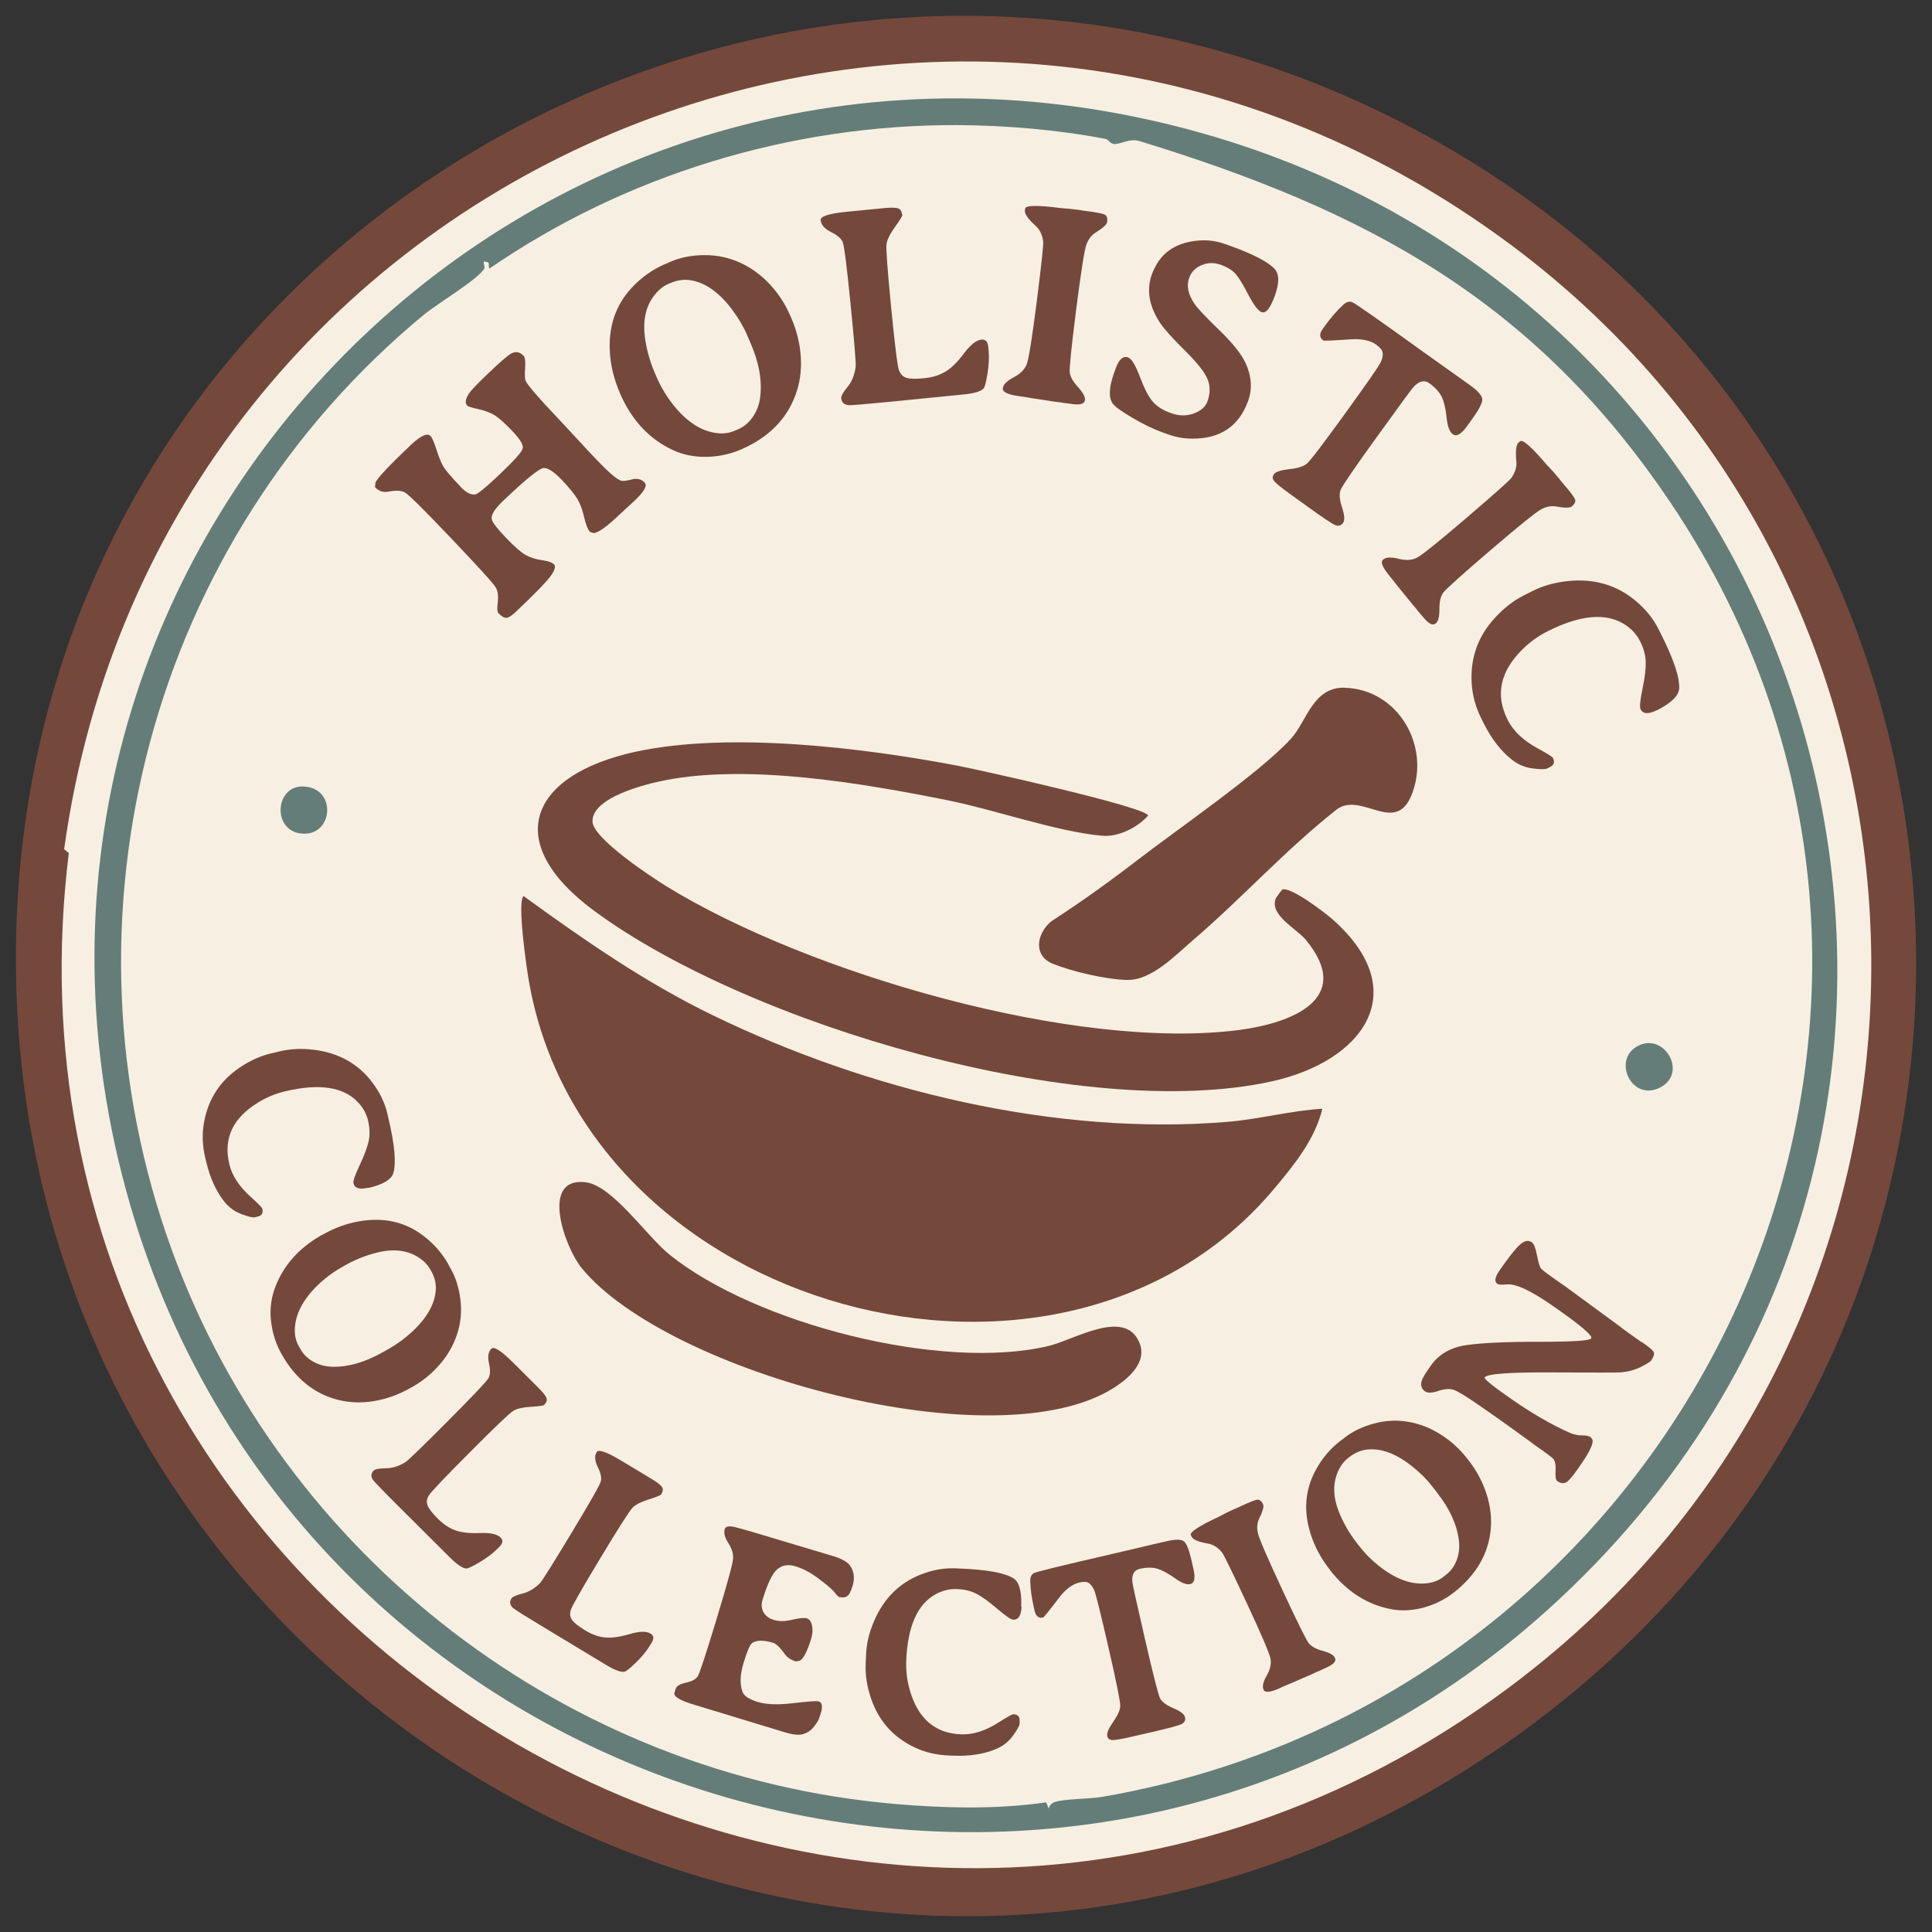
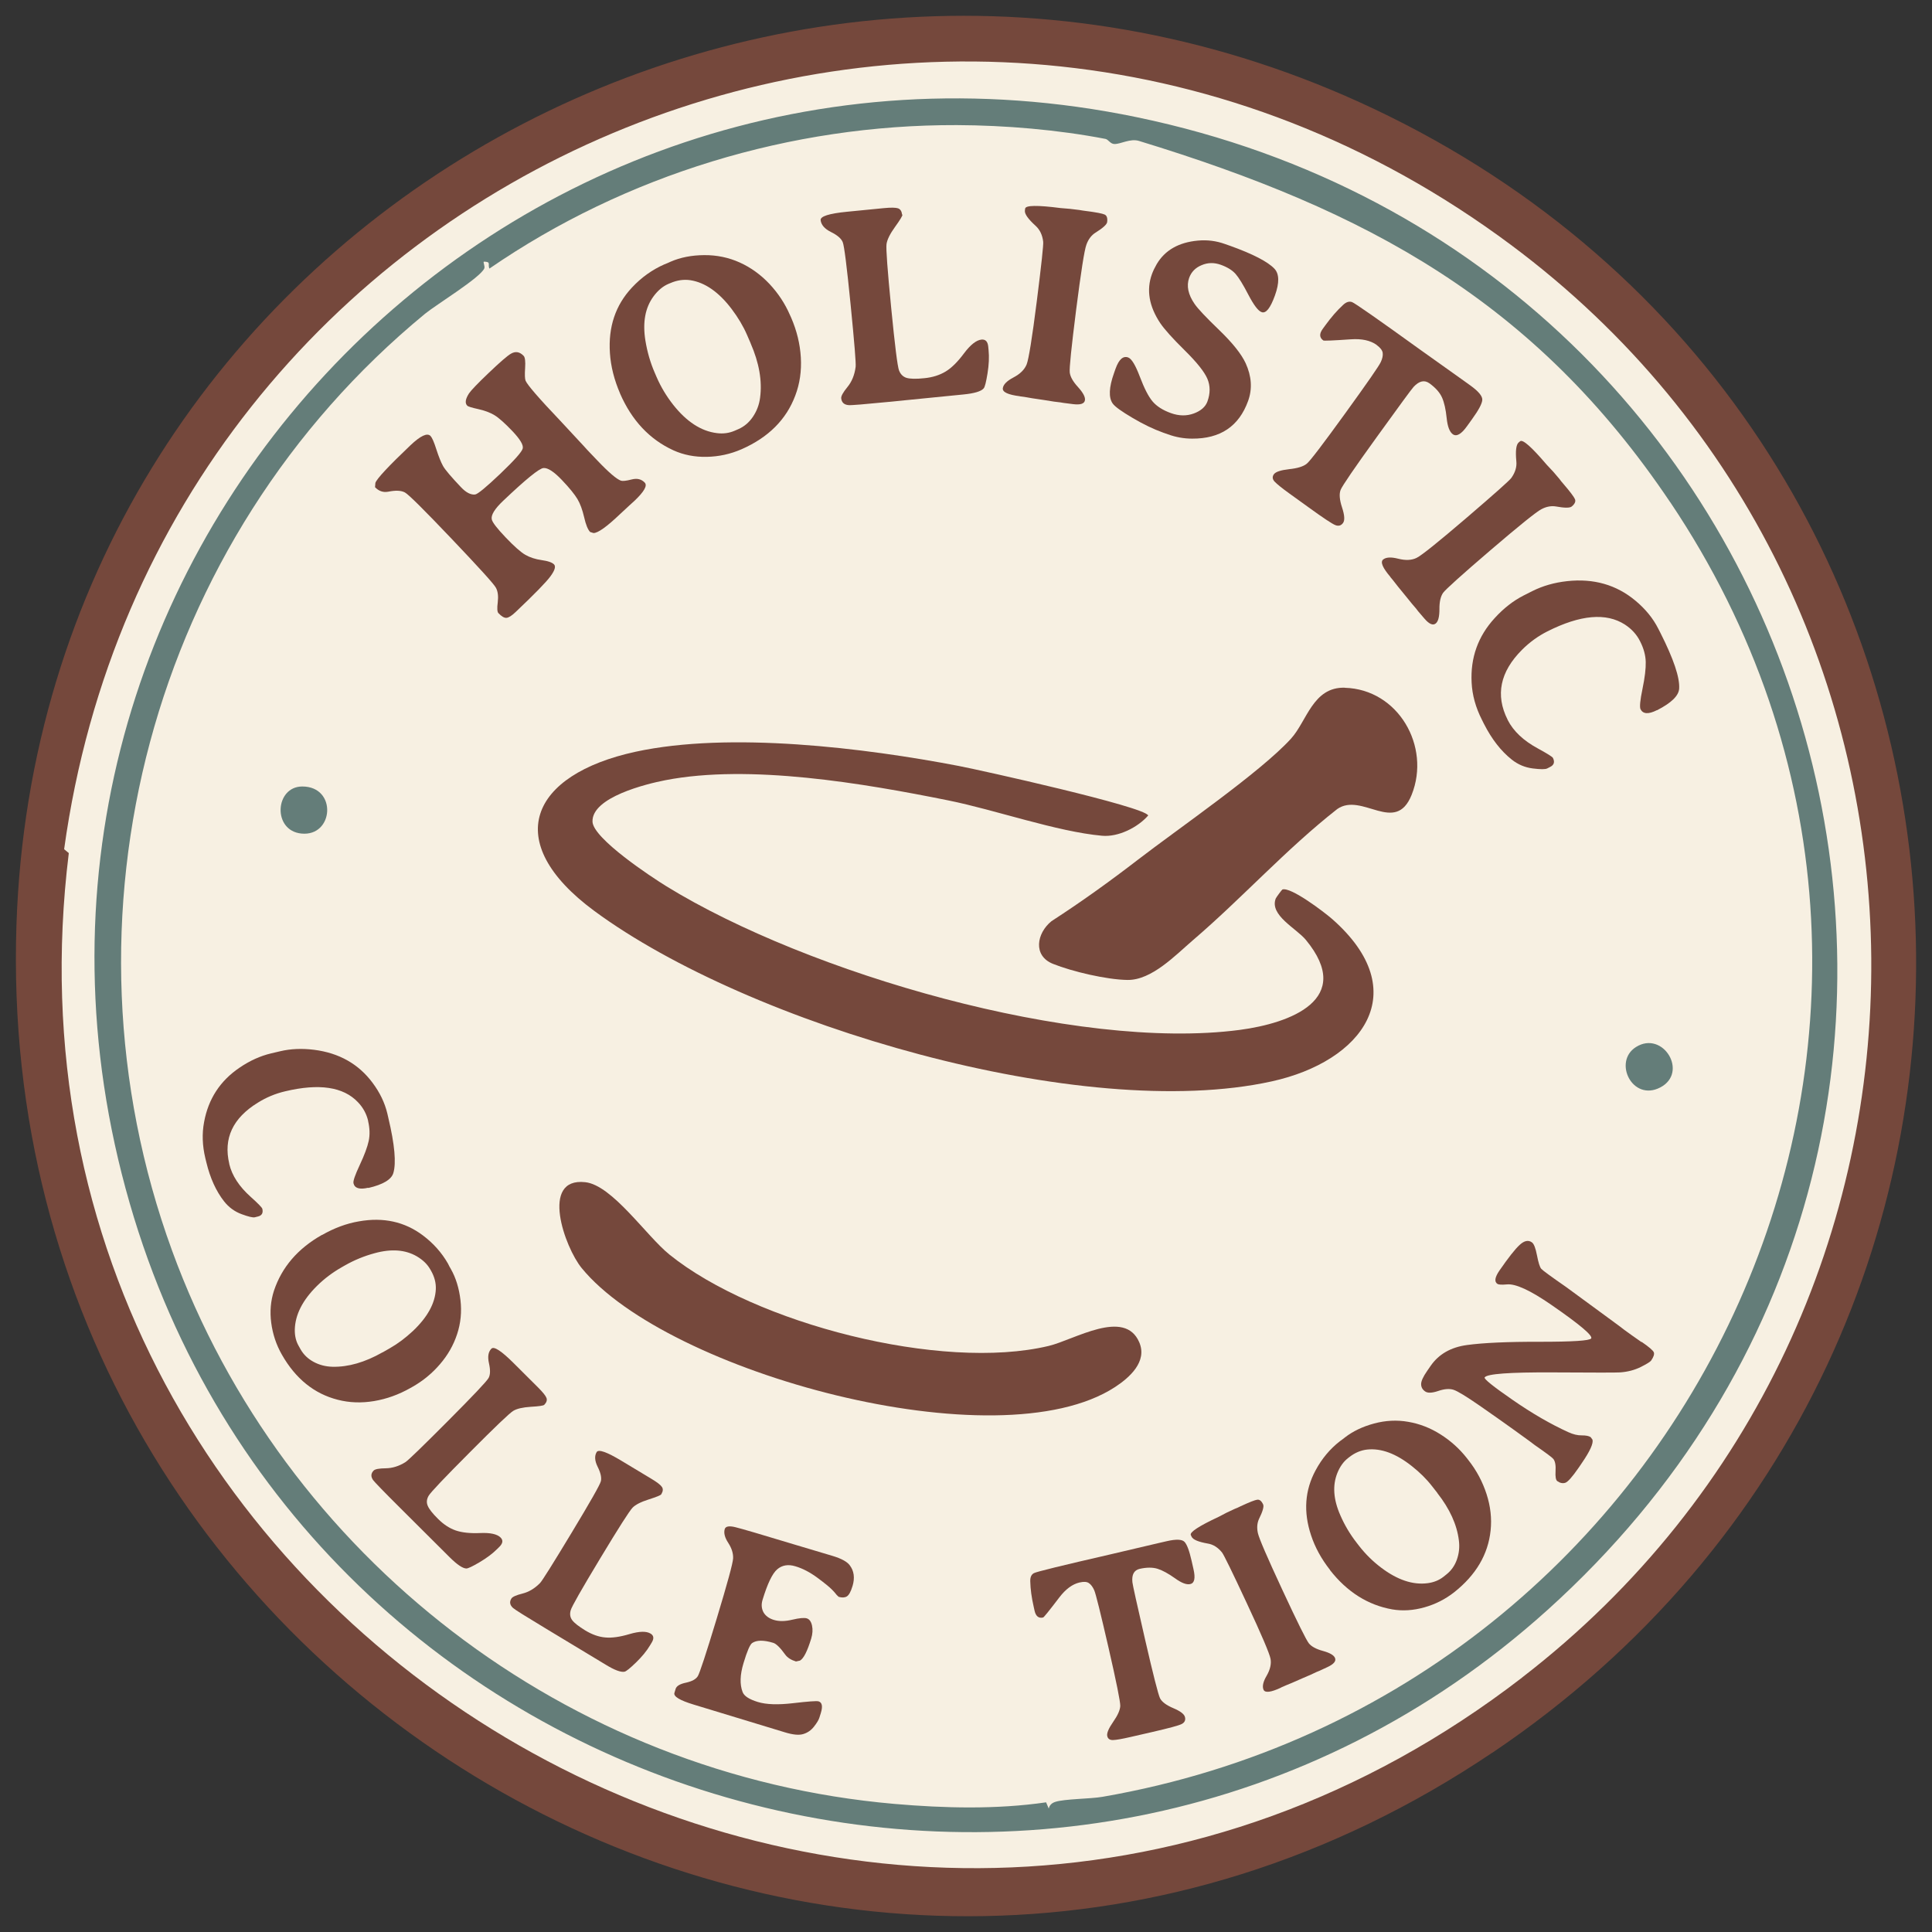
<svg xmlns="http://www.w3.org/2000/svg" height="219.61" width="219.61" viewBox="0 0 219.61 219.61" version="1.1" id="Layer_1">
  <rect x="0" y="0" width="219.61" height="219.61" fill="#333333" stroke="none" />
  <defs>
    <style>
      .st0 {
        fill: #f7f0e2;
      }

      .st1 {
        fill: #75483c;
      }

      .st2 {
        fill: #647d79;
      }
    </style>
  </defs>
  <circle r="106.48" cy="109.95" cx="110.3" class="st0" />
  <path d="M169.64,199.22C95.97,248.84-1.04,192.95,1.87,105.13,4.45,27.39,86.38-20.65,156.14,12.36c75.85,35.89,83.34,139.83,13.5,186.87ZM172.98,190.71c53.54-41.25,52.81-122.64-1.24-162.88C107.93-19.69,18.05,18.62,7.29,96.53l.53.44c-11.02,89.6,92.55,149.69,165.17,93.74Z" class="st1" />
  <path d="M129.21,13.32c79.47,16.48,107.59,114.82,46.7,169.68-54.11,48.75-141.05,23.5-161.17-46.24C-5.93,65.11,56.65-1.73,129.21,13.32ZM189.86,57.1c-15.42-22.95-34.54-33.18-60.39-41.08-1.01-.31-2.1.38-2.81.35-.46-.02-.67-.51-1-.58-5.38-1.04-11.41-1.55-16.9-1.57-18.85-.06-37.66,5.66-53.13,16.31-.22-.5.24-.77-.63-.79-.11.06.15.53.05.77-.47,1.07-5.5,4.14-6.73,5.15C17.08,61.37,5.76,104.33,19.56,142.16c12.72,34.86,44.93,59.65,82.11,62.89,5.67.49,11.61.64,17.24-.18l.3.71c.09-.39.34-.62.71-.75,1.06-.36,4.02-.34,5.42-.59,67.83-11.77,103.53-89.09,64.52-147.15Z" class="st2" />
-   <path d="M150.31,126.03c-.82,3.46-3.23,6.42-5.48,9.1-24.13,28.78-78.31,14.05-84.74-23.77-.23-1.33-1.34-8.95-.57-9.5,6.87,4.99,13.78,9.79,21.45,13.52,17.63,8.57,38.92,13.76,58.57,12.14,3.61-.3,7.15-1.27,10.76-1.49Z" class="st1" />
+   <path d="M150.31,126.03Z" class="st1" />
  <path d="M130.52,92.69c-1.18,1.36-3.4,2.48-5.25,2.31-5.18-.47-12.12-2.94-17.49-4.02-9.58-1.93-22.56-4.16-32.17-2.29-2.11.41-8.36,1.93-8.26,4.71.07,1.92,6.7,6.3,8.43,7.36,15.99,9.84,46.46,18.76,65.13,16.31,5.75-.76,13.1-3.47,7.53-10.23-1.09-1.32-4.15-2.8-3.43-4.7.05-.13.7-1.01.76-1.03.95-.33,4.77,2.58,5.65,3.35,9.43,8.29,3.42,16.2-6.86,18.46-21.5,4.74-59.44-6.42-77-19.37-10.71-7.9-7.25-15.51,4.69-18.1,10.71-2.32,26.03-.44,36.75,1.62,2.54.49,21.06,4.61,21.51,5.62Z" class="st1" />
  <path d="M152.85,78.18c6.08.16,9.82,6.66,7.61,12.17-1.84,4.59-5.64-.34-8.45,1.61-5.83,4.57-10.81,10.12-16.42,14.92-1.98,1.7-4.68,4.55-7.43,4.51-2.35-.03-6.28-.95-8.47-1.83-2.3-.92-1.86-3.48-.17-4.85,3.37-2.18,6.64-4.53,9.82-6.98,4.54-3.5,13.94-9.95,17.41-13.77,1.81-1.99,2.48-5.88,6.1-5.79Z" class="st1" />
  <path d="M126.74,157.67c-13.31,8.67-50.94-1.65-60.63-13.54-1.91-2.34-4.77-10.33.42-9.75,3.07.34,6.93,6.1,9.57,8.23,9.72,7.84,30.91,13.3,43.11,10.38,2.92-.7,8.63-4.3,10.29-.41.94,2.19-1.09,4-2.76,5.09Z" class="st1" />
  <path d="M34.36,89.4c3.99,0,3.59,5.72-.1,5.35-3.32-.33-3.01-5.35.1-5.35Z" class="st2" />
  <path d="M185.97,119.01c3.07-1.92,6,2.91,2.75,4.6-3.17,1.65-5.41-2.94-2.75-4.6Z" class="st2" />
  <g>
    <path d="M57.2,56.92c-.97.92-1.41,1.63-1.3,2.12.07.34.6,1.02,1.57,2.04s1.73,1.69,2.25,1.99c.53.3,1.15.5,1.86.6.71.1,1.18.26,1.4.49.22.23.08.68-.41,1.35-.49.67-1.81,2.02-3.96,4.06-.44.42-.79.64-1.04.66-.25.02-.56-.16-.92-.54-.13-.14-.16-.55-.07-1.23.08-.68.02-1.23-.21-1.65-.22-.42-1.9-2.27-5.02-5.55-3.13-3.29-4.9-5.05-5.32-5.28s-1.05-.26-1.89-.09c-.58.11-1.08-.06-1.51-.51l.04-.49c.15-.46,1.48-1.89,3.97-4.26,1.16-1.1,1.93-1.46,2.3-1.07.17.18.4.69.66,1.52.27.83.52,1.46.76,1.89.24.43.93,1.24,2.05,2.42.57.6,1.1.87,1.59.82.29-.03,1.24-.81,2.86-2.35,1.61-1.54,2.47-2.5,2.56-2.89.09-.39-.3-1.04-1.17-1.96-.87-.91-1.55-1.52-2.05-1.82-.5-.3-1.12-.53-1.85-.69-.73-.16-1.15-.29-1.24-.39-.28-.29-.21-.75.2-1.39.23-.34.97-1.12,2.25-2.34,1.27-1.21,2.11-1.94,2.51-2.17.52-.31,1.01-.23,1.46.25.15.16.21.62.16,1.37-.05.75-.03,1.23.05,1.44.21.49,1.52,2.01,3.95,4.56l2.61,2.81.51.56,1.06,1.11c1.33,1.4,2.24,2.17,2.72,2.33.19.06.6.02,1.21-.14.62-.16,1.11-.04,1.49.36.32.34-.07,1.02-1.16,2.06l-.54.49-1.1,1.02c-1.52,1.45-2.53,2.17-3.03,2.16l-.38-.12c-.26-.27-.49-.83-.68-1.68-.2-.85-.45-1.54-.76-2.06s-.9-1.26-1.79-2.19c-.89-.93-1.58-1.38-2.07-1.34-.49.04-2.02,1.29-4.6,3.74Z" class="st1" />
    <path d="M70.49,44.74c-.67-1.55-1.06-3.08-1.16-4.6-.2-2.97.63-5.45,2.5-7.45,1.08-1.16,2.32-2.04,3.71-2.65l.35-.14.33-.15c1.12-.49,2.4-.74,3.83-.75,1.43-.01,2.78.27,4.04.84,1.26.57,2.39,1.39,3.38,2.44.99,1.06,1.76,2.23,2.32,3.52l.15.33c.63,1.46,1,2.96,1.09,4.5s-.12,2.99-.63,4.33c-1.02,2.73-3.06,4.77-6.12,6.11-1.26.55-2.57.83-3.94.86-1.37.03-2.64-.22-3.79-.74-2.71-1.24-4.73-3.39-6.07-6.46ZM85.33,39.03l-.42-.97c-.43-.99-1.01-1.96-1.74-2.93-1.46-1.93-3.03-3.02-4.7-3.28-.75-.11-1.51,0-2.27.33l-.22.09c-.63.27-1.19.74-1.68,1.4-.96,1.29-1.27,2.96-.94,5.03.21,1.29.56,2.51,1.06,3.66l.21.49c.49,1.13,1.12,2.18,1.89,3.16,1.52,1.92,3.17,3,4.95,3.22.73.1,1.41,0,2.02-.26l.44-.19c.66-.29,1.21-.75,1.65-1.4.44-.65.72-1.38.82-2.19.25-1.89-.11-3.95-1.08-6.17Z" class="st1" />
    <path d="M102.58,24.4c.01.14-.27.6-.84,1.39-.57.79-.9,1.45-.97,1.96s.11,2.93.53,7.23c.42,4.3.72,6.68.89,7.12.17.44.45.72.85.85.4.12,1.08.14,2.02.04.94-.09,1.75-.35,2.43-.76s1.38-1.11,2.1-2.08c.73-.97,1.39-1.49,1.98-1.55.45-.04.7.22.76.78l.04.41c.08.79.04,1.67-.12,2.66-.16.98-.3,1.55-.44,1.7-.29.34-1.07.57-2.31.69l-8.45.84c-2.76.27-4.29.4-4.59.37-.51-.04-.79-.3-.84-.77-.03-.25.21-.68.71-1.29s.81-1.37.93-2.29c.05-.36-.14-2.72-.57-7.06-.43-4.34-.73-6.72-.9-7.12-.17-.41-.61-.79-1.34-1.15-.72-.36-1.11-.81-1.17-1.35-.04-.43.96-.75,3-.95l4.17-.41c.82-.08,1.36-.07,1.63.02.27.1.42.34.46.72Z" class="st1" />
    <path d="M115.92,45.04c-1.34-.17-1.98-.47-1.93-.9.05-.43.46-.84,1.22-1.24s1.25-.89,1.49-1.48c.23-.59.62-2.97,1.15-7.16.53-4.19.77-6.45.73-6.78-.09-.77-.38-1.37-.85-1.8-.87-.79-1.28-1.37-1.23-1.75l.03-.22c.05-.38,1.39-.4,4.02-.06l1.07.09,1.07.13.36.06.36.05c1.19.15,1.91.29,2.16.41s.34.41.28.86c-.04.27-.48.67-1.33,1.2-.46.29-.81.75-1.03,1.37-.23.62-.61,3.07-1.16,7.36-.54,4.29-.79,6.67-.73,7.16s.37,1.04.94,1.66c.57.63.83,1.12.79,1.47-.05.42-.5.57-1.33.47l-1.1-.14-.36-.06-.74-.09-1.06-.17-1.41-.21-.69-.12c-.23-.04-.46-.07-.7-.1Z" class="st1" />
    <path d="M139.77,27.92c2.65.95,4.34,1.83,5.09,2.62.56.59.58,1.61.06,3.05-.52,1.44-1.02,2.07-1.51,1.89-.4-.14-.89-.8-1.5-1.96-.6-1.16-1.09-1.96-1.46-2.38-.37-.42-.93-.77-1.68-1.04-.75-.27-1.48-.26-2.18.04-.71.29-1.18.78-1.42,1.45-.32.9-.12,1.89.62,2.96.37.54,1.3,1.53,2.81,2.98,1.5,1.45,2.5,2.7,2.99,3.75.68,1.49.78,2.92.28,4.3-1.04,2.88-3.16,4.3-6.36,4.28-.95,0-1.87-.17-2.75-.49l-.54-.19c-1.09-.39-2.26-.95-3.49-1.68-1.24-.73-1.99-1.27-2.25-1.63-.48-.68-.43-1.83.15-3.46l.18-.51c.38-1.05.85-1.47,1.42-1.27.4.14.84.88,1.34,2.2.5,1.32.98,2.26,1.45,2.81.47.55,1.16.99,2.08,1.32.92.33,1.78.34,2.6.04.81-.3,1.33-.76,1.55-1.37.33-.92.33-1.78-.01-2.58-.34-.79-1.2-1.87-2.58-3.23-1.38-1.36-2.3-2.39-2.77-3.08-1.28-1.92-1.6-3.78-.95-5.58.14-.38.32-.75.54-1.13.94-1.59,2.5-2.48,4.68-2.68,1.07-.1,2.09.03,3.09.39l.54.19Z" class="st1" />
    <path d="M156.49,39.21c-.71-.51-1.69-.73-2.95-.64-2.01.14-3.05.18-3.12.13-.45-.32-.47-.76-.07-1.31l.29-.4c.67-.92,1.34-1.7,2.03-2.33.35-.33.69-.44,1.02-.32.32.12,2.92,1.93,7.8,5.45l4.83,3.44.85.61c.92.67,1.36,1.21,1.32,1.64s-.42,1.14-1.15,2.15l-.59.82c-.65.91-1.19,1.21-1.61.91-.37-.27-.6-.88-.7-1.85s-.27-1.74-.52-2.31c-.25-.57-.73-1.12-1.44-1.63-.57-.41-1.16-.27-1.79.4-.22.23-1.61,2.13-4.18,5.69-2.57,3.56-3.94,5.57-4.12,6.02-.18.45-.13,1.12.16,2,.29.88.33,1.47.11,1.77-.22.3-.51.38-.87.24-.36-.14-1.39-.82-3.07-2.04l-2.15-1.55c-.85-.61-1.4-1.06-1.67-1.34-.27-.28-.3-.57-.1-.85.2-.28.78-.47,1.74-.58.96-.1,1.63-.31,2.01-.63.38-.31,1.83-2.22,4.35-5.7s3.87-5.43,4.05-5.84c.19-.4.26-.75.22-1.05-.04-.29-.27-.59-.68-.89Z" class="st1" />
    <path d="M158.04,65.57c-.88-1.03-1.15-1.68-.83-1.96.33-.28.91-.31,1.73-.1.83.21,1.53.18,2.09-.1.57-.28,2.45-1.79,5.66-4.54s4.9-4.26,5.1-4.54c.45-.63.64-1.27.57-1.91-.11-1.17-.02-1.87.26-2.12l.17-.14c.29-.25,1.3.64,3.02,2.66l.74.79.7.82.22.29.24.28c.78.91,1.22,1.5,1.32,1.75s-.02.53-.37.82c-.21.18-.81.18-1.79,0-.54-.09-1.1.01-1.68.32-.58.31-2.52,1.87-5.8,4.68-3.28,2.81-5.06,4.42-5.35,4.81-.28.4-.43,1.02-.42,1.86,0,.85-.13,1.38-.41,1.62-.32.27-.75.09-1.3-.55l-.72-.84-.22-.29-.48-.56-.68-.84-.9-1.1-.43-.55c-.14-.18-.29-.37-.45-.55Z" class="st1" />
    <path d="M188.33,80.73c-.95.48-1.57.44-1.85-.11-.12-.25-.05-1.01.22-2.31s.39-2.32.37-3.07c-.02-.76-.23-1.53-.63-2.32,0-.02-.02-.03-.02-.04-.38-.76-.96-1.39-1.71-1.88-2.13-1.38-5.07-1.12-8.82.77-1.07.54-2.03,1.24-2.88,2.09-2.5,2.5-3.05,5.15-1.64,7.95,0,0,0,.02.01.03.65,1.28,1.8,2.36,3.45,3.25,1.06.58,1.62.93,1.69,1.06.23.46.13.8-.3,1.02l-.35.18c-.22.11-.76.11-1.64,0s-1.67-.44-2.38-1c-1.24-.98-2.29-2.34-3.17-4.07l-.24-.48c-.7-1.38-1.09-2.78-1.16-4.2-.15-2.82.72-5.27,2.62-7.34,1.01-1.11,2.11-1.97,3.29-2.57l.99-.5c1.18-.59,2.49-.97,3.95-1.13,3.01-.33,5.6.41,7.76,2.21,1.14.95,2.01,2.01,2.61,3.2l.24.47c1.5,2.97,2.21,5.08,2.13,6.33-.05.82-.89,1.63-2.51,2.46Z" class="st1" />
  </g>
  <g>
    <path d="M41.85,135.01c-.98.23-1.54.06-1.67-.51-.06-.25.18-.94.71-2.07.53-1.13.87-2.04,1.02-2.74.15-.7.12-1.46-.07-2.27,0-.02,0-.03,0-.04-.19-.78-.57-1.49-1.16-2.1-1.65-1.74-4.41-2.15-8.27-1.23-1.11.26-2.14.69-3.1,1.29-2.85,1.75-3.93,4.06-3.25,6.94,0,0,0,.02,0,.03.31,1.32,1.13,2.57,2.45,3.75.85.76,1.28,1.21,1.31,1.35.11.47-.05.76-.5.87l-.36.09c-.22.05-.73-.07-1.51-.36-.78-.29-1.44-.77-1.97-1.44-.92-1.17-1.59-2.65-2.02-4.43l-.12-.49c-.34-1.42-.39-2.79-.14-4.11.48-2.62,1.82-4.68,4.02-6.17,1.17-.8,2.37-1.34,3.59-1.63l1.02-.24c1.21-.29,2.5-.34,3.87-.17,2.84.36,5.05,1.61,6.64,3.74.84,1.12,1.4,2.29,1.69,3.51l.11.48c.73,3.06.91,5.15.57,6.28-.22.74-1.17,1.31-2.85,1.7Z" class="st1" />
    <path d="M36.61,140.38c1.38-.79,2.78-1.31,4.2-1.55,2.77-.49,5.18.04,7.25,1.59,1.2.9,2.15,1.97,2.86,3.21l.16.32.17.3c.57,1,.93,2.18,1.09,3.52.16,1.34.03,2.64-.38,3.88-.41,1.25-1.06,2.39-1.95,3.42-.89,1.04-1.92,1.88-3.07,2.54l-.3.17c-1.31.74-2.68,1.24-4.12,1.48-1.44.24-2.81.19-4.13-.15-2.67-.68-4.79-2.39-6.35-5.13-.64-1.12-1.04-2.33-1.21-3.62-.17-1.29-.06-2.5.31-3.64.89-2.67,2.7-4.79,5.46-6.35ZM43.48,153.73l.87-.5c.88-.5,1.74-1.15,2.58-1.93,1.66-1.57,2.53-3.15,2.61-4.75.03-.72-.15-1.41-.54-2.1l-.11-.19c-.32-.56-.82-1.04-1.49-1.44-1.31-.77-2.91-.89-4.81-.37-1.19.32-2.3.78-3.33,1.36l-.44.25c-1.01.58-1.94,1.27-2.78,2.1-1.65,1.63-2.49,3.29-2.53,4.98-.01.7.13,1.32.45,1.87l.22.39c.34.59.83,1.06,1.48,1.41.65.35,1.37.53,2.14.55,1.8.04,3.69-.51,5.68-1.64Z" class="st1" />
    <path d="M61.86,159.69c-.09.09-.6.17-1.52.22-.92.06-1.59.21-2.01.47-.42.26-2.07,1.83-4.95,4.73-2.88,2.89-4.44,4.53-4.66,4.92-.22.38-.26.76-.1,1.13.15.37.54.87,1.18,1.5.63.63,1.31,1.07,2.01,1.31.71.24,1.63.34,2.78.29,1.15-.05,1.92.12,2.31.51.3.3.27.64-.11,1.03l-.27.27c-.53.53-1.2,1.03-2.01,1.51-.81.48-1.31.71-1.5.71-.42-.01-1.05-.44-1.89-1.27l-5.68-5.66c-1.86-1.85-2.86-2.89-3.03-3.12-.28-.4-.25-.76.06-1.08.17-.17.62-.25,1.37-.26s1.49-.23,2.23-.69c.3-.18,1.9-1.73,4.81-4.65s4.46-4.56,4.66-4.93c.2-.37.21-.92.04-1.67-.17-.75-.08-1.3.28-1.66.29-.29,1.12.25,2.5,1.62l2.8,2.79c.55.55.87.95.96,1.2.09.25,0,.51-.25.77Z" class="st1" />
    <path d="M75.16,169.86c-.07.11-.54.3-1.42.58-.88.28-1.5.59-1.84.94s-1.57,2.27-3.68,5.77c-2.11,3.5-3.23,5.46-3.35,5.89-.12.43-.07.8.17,1.12.23.32.74.71,1.5,1.18.77.46,1.52.73,2.27.79.75.07,1.67-.06,2.77-.39,1.1-.32,1.89-.34,2.37-.05.37.22.41.56.13,1.02l-.2.33c-.38.64-.92,1.29-1.59,1.94s-1.11,1-1.29,1.04c-.41.09-1.13-.17-2.14-.79l-6.86-4.14c-2.24-1.35-3.47-2.12-3.68-2.31-.36-.32-.43-.68-.2-1.06.12-.21.55-.4,1.27-.58.73-.18,1.39-.58,2-1.2.24-.25,1.43-2.14,3.56-5.67s3.25-5.49,3.35-5.9c.1-.4-.02-.95-.36-1.63-.34-.68-.38-1.24-.12-1.68.21-.35,1.15-.02,2.81.98l3.39,2.04c.67.4,1.07.71,1.22.94.15.22.13.49-.06.81Z" class="st1" />
    <path d="M96.9,180.3c-.19.64-.41,1.03-.65,1.17-.24.14-.55.15-.92.04l-.22-.21-.24-.29-.28-.3c-.28-.29-.84-.75-1.68-1.37s-1.68-1.06-2.5-1.3c-.82-.25-1.51-.13-2.06.34-.56.48-1.11,1.63-1.67,3.47-.16.52-.12.99.1,1.41.23.41.63.71,1.2.88.57.17,1.26.17,2.08-.03.81-.19,1.36-.24,1.65-.15s.49.36.59.81c.1.45.07.95-.09,1.48-.44,1.44-.86,2.28-1.28,2.51l-.45.1c-.56-.17-.97-.43-1.23-.79-.56-.78-1.02-1.23-1.36-1.33-1.09-.33-1.88-.32-2.39.02-.25.17-.58.93-.98,2.27-.41,1.34-.44,2.44-.11,3.3.17.46.75.83,1.72,1.13.97.3,2.31.34,4.02.14,1.71-.2,2.67-.27,2.89-.21.41.12.5.57.26,1.34l-.16.51c-.08.27-.29.61-.62,1.03-.33.42-.74.7-1.22.84-.48.15-1.18.08-2.09-.2l-10.36-3.15c-1.58-.48-2.31-.92-2.19-1.33l.14-.46c.1-.32.49-.56,1.17-.7.68-.15,1.13-.39,1.35-.74.21-.35.93-2.52,2.14-6.52,1.21-4,1.84-6.29,1.87-6.86.03-.57-.16-1.17-.55-1.77-.4-.61-.53-1.13-.4-1.57.09-.31.49-.39,1.19-.22.7.17,2.96.83,6.78,1.99l3.72,1.11.6.18c.96.29,1.6.64,1.9,1.03.51.65.62,1.46.33,2.41Z" class="st1" />
-     <path d="M116.12,182.63c-.04,1-.35,1.5-.94,1.48-.26,0-.86-.42-1.81-1.23-.95-.81-1.74-1.38-2.37-1.71-.64-.33-1.37-.51-2.21-.54-.02,0-.04,0-.05,0-.8-.03-1.58.16-2.34.56-2.11,1.13-3.24,3.68-3.39,7.64-.04,1.13.1,2.24.42,3.33.93,3.21,2.87,4.87,5.82,4.98,0,0,.02,0,.03,0,1.35.05,2.77-.41,4.26-1.37.96-.61,1.51-.92,1.65-.91.49.02.72.26.71.71v.37c-.02.23-.27.68-.76,1.36-.49.68-1.13,1.18-1.92,1.51-1.38.58-2.98.83-4.81.76l-.51-.02c-1.46-.05-2.8-.37-4-.95-2.4-1.16-4.02-3-4.88-5.51-.46-1.34-.67-2.64-.62-3.89l.04-1.04c.04-1.24.33-2.5.87-3.78,1.1-2.64,2.89-4.44,5.37-5.41,1.3-.51,2.58-.74,3.83-.7l.49.02c3.14.12,5.21.49,6.2,1.12.65.41.95,1.48.88,3.2Z" class="st1" />
    <path d="M122.71,179.88c-.81.19-1.57.75-2.29,1.69-1.15,1.51-1.77,2.28-1.85,2.29-.5.12-.83-.14-.97-.77l-.1-.45c-.24-1.05-.37-2.01-.39-2.9-.01-.46.12-.76.41-.92.29-.16,3.19-.87,8.72-2.14l5.45-1.28.96-.22c1.05-.24,1.71-.21,1.99.08.28.29.55,1.01.81,2.16l.21.93c.24,1.03.12,1.6-.36,1.71-.42.1-1-.12-1.74-.66-.75-.53-1.4-.89-1.96-1.07-.56-.18-1.25-.18-2.05,0-.64.15-.92.65-.83,1.52.03.3.51,2.47,1.44,6.51.93,4.04,1.5,6.27,1.7,6.68.21.41.71.79,1.52,1.13.8.34,1.25.68,1.32,1.03.08.34-.05.6-.38.77-.33.17-1.45.47-3.36.91l-2.44.56c-.96.22-1.62.34-2,.35-.37.01-.59-.14-.66-.46-.07-.32.15-.85.67-1.6.52-.74.79-1.35.81-1.82.01-.47-.43-2.68-1.34-6.64-.91-3.96-1.45-6.13-1.62-6.51-.17-.38-.37-.65-.61-.81-.23-.16-.58-.18-1.05-.07Z" class="st1" />
    <path d="M145.62,191.83c-1.16.54-1.82.62-1.99.25-.17-.37-.06-.91.35-1.6.4-.7.55-1.34.44-1.93-.11-.58-1-2.69-2.69-6.3-1.68-3.61-2.63-5.54-2.83-5.79-.46-.56-.99-.9-1.59-1-1.09-.19-1.71-.45-1.86-.78l-.09-.19c-.15-.32.91-1.02,3.18-2.08l.9-.47.92-.43.32-.13.31-.15c1.03-.48,1.67-.73,1.93-.76.26-.03.48.15.66.54.11.23-.04.78-.46,1.63-.22.47-.27,1-.14,1.61.13.61,1.06,2.76,2.78,6.46,1.72,3.7,2.73,5.73,3.02,6.09.29.36.82.65,1.59.86.77.21,1.23.47,1.37.78.17.36-.11.71-.83,1.05l-.95.44-.32.13-.64.3-.93.4-1.23.54-.61.25c-.2.08-.41.17-.62.27Z" class="st1" />
    <path d="M151.18,178.45c-.98-1.25-1.7-2.56-2.15-3.93-.89-2.67-.71-5.13.52-7.4.71-1.32,1.63-2.42,2.76-3.3l.29-.21.27-.21c.91-.71,2.02-1.24,3.32-1.59s2.6-.42,3.89-.19c1.29.22,2.52.7,3.67,1.43,1.15.73,2.14,1.62,2.96,2.66l.21.27c.93,1.18,1.61,2.47,2.06,3.86.45,1.39.6,2.76.46,4.11-.28,2.74-1.67,5.08-4.14,7.04-1.02.8-2.15,1.37-3.4,1.72-1.25.35-2.46.43-3.64.23-2.77-.49-5.13-1.98-7.08-4.47ZM163.39,169.71l-.62-.79c-.62-.8-1.39-1.56-2.29-2.27-1.79-1.42-3.48-2.05-5.08-1.88-.71.08-1.38.36-2,.84l-.18.14c-.51.4-.91.96-1.2,1.68-.57,1.41-.46,3.01.34,4.82.49,1.13,1.11,2.16,1.84,3.1l.31.4c.72.92,1.54,1.73,2.48,2.44,1.85,1.4,3.61,1.99,5.29,1.77.69-.09,1.29-.33,1.79-.72l.35-.28c.53-.42.93-.97,1.18-1.67.25-.7.33-1.43.23-2.2-.22-1.79-1.04-3.58-2.45-5.38Z" class="st1" />
    <path d="M186.59,152.52c.86.59,1.32.99,1.4,1.2.08.21-.02.52-.31.94-.1.14-.49.38-1.18.73-.69.34-1.47.55-2.34.61-.36.03-2.95.03-7.76,0-4.81-.02-7.36.16-7.64.57-.11.16.94,1.01,3.17,2.55,2.22,1.54,4.33,2.76,6.33,3.67.56.26,1.08.38,1.54.37.47,0,.8.06,1.01.2l.21.29c.11.43-.29,1.31-1.21,2.65l-.36.53c-.73,1.06-1.24,1.63-1.53,1.72-.29.09-.59.03-.9-.19-.17-.12-.24-.5-.2-1.14.04-.64-.04-1.11-.25-1.38-.11-.15-.82-.68-2.13-1.59l-.57-.43-1.74-1.26c-1.16-.83-2.48-1.77-3.97-2.8s-2.47-1.63-2.93-1.78c-.46-.15-1.04-.11-1.74.13-.7.24-1.21.26-1.5.05-.3-.21-.45-.48-.45-.83,0-.34.23-.85.7-1.52l.38-.55c.92-1.33,2.29-2.12,4.13-2.37,1.83-.25,4.6-.38,8.3-.37,3.7,0,5.64-.12,5.82-.38.21-.31-1.29-1.58-4.52-3.81-2.4-1.66-4.09-2.44-5.08-2.33-.57.05-.92.03-1.06-.06-.37-.25-.29-.75.22-1.5,1.03-1.49,1.8-2.47,2.32-2.94.51-.47.97-.57,1.37-.29.24.16.43.66.59,1.49.16.83.32,1.34.49,1.53s1.1.87,2.8,2.05l5.59,4.1.53.39.52.4c.46.34,1.11.8,1.97,1.4Z" class="st1" />
  </g>
</svg>